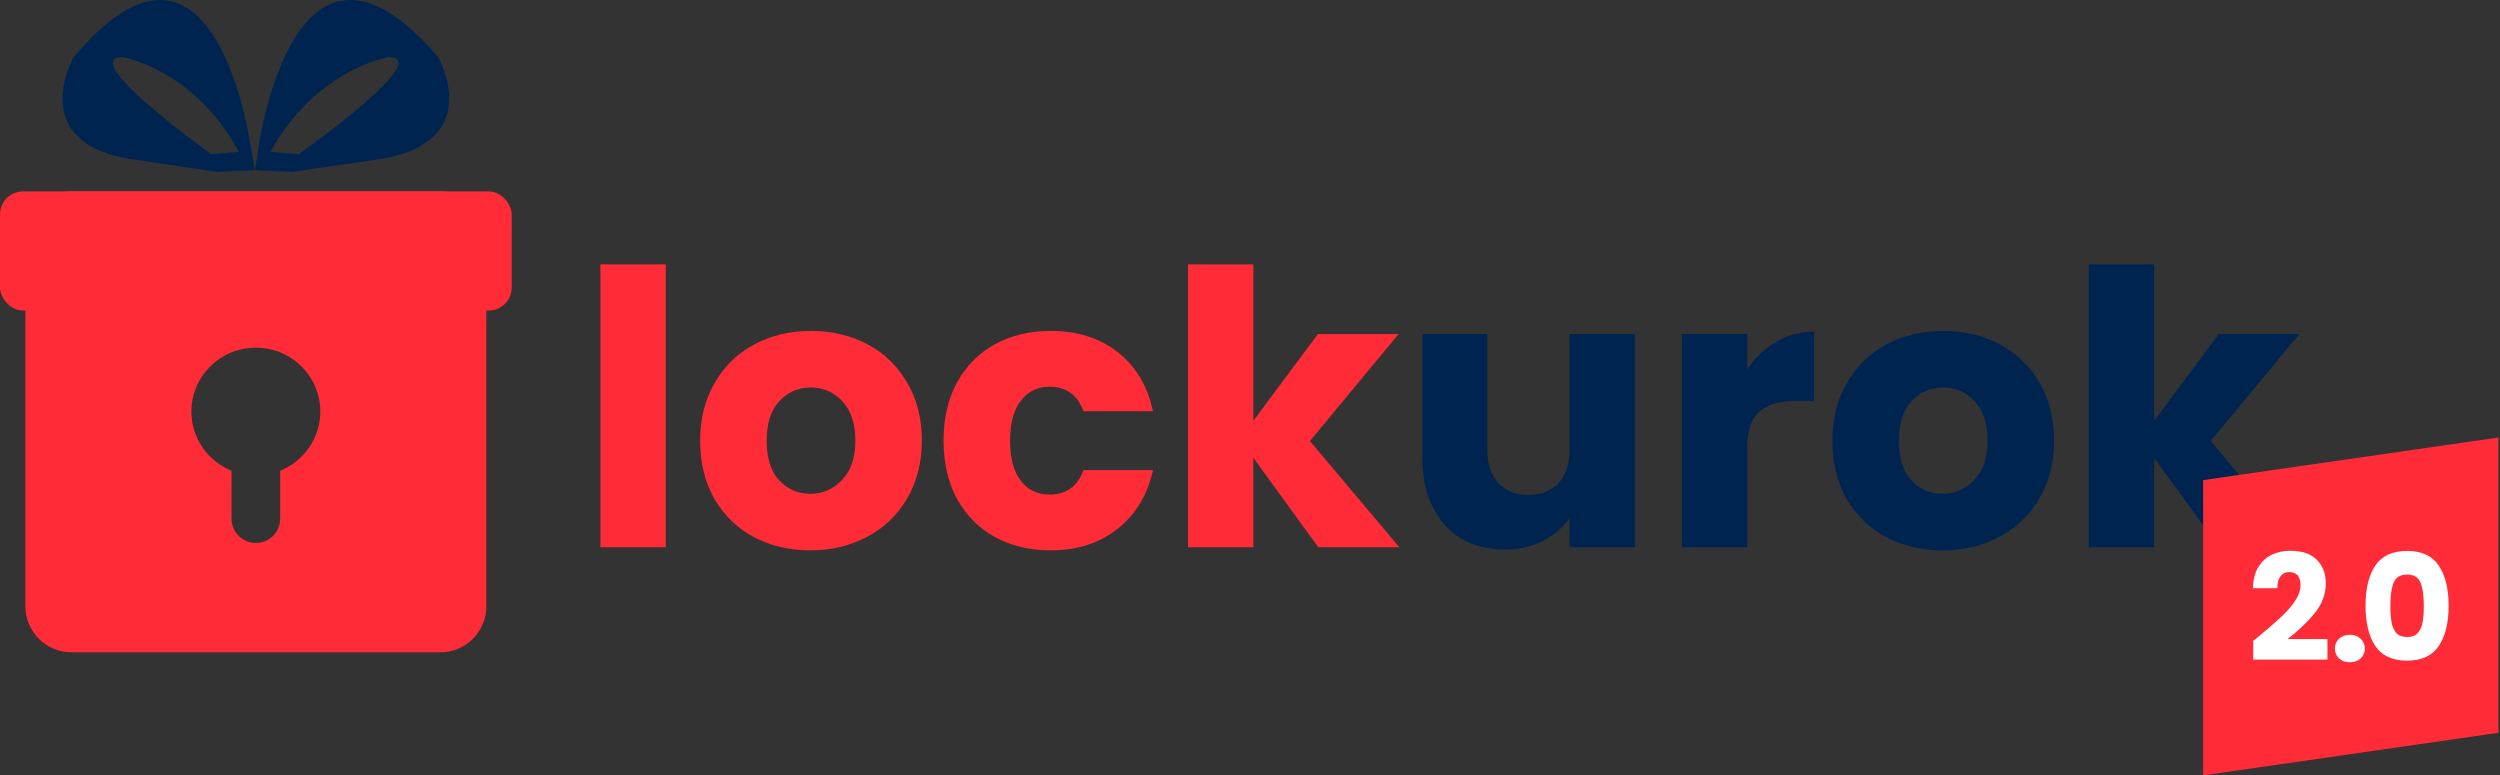
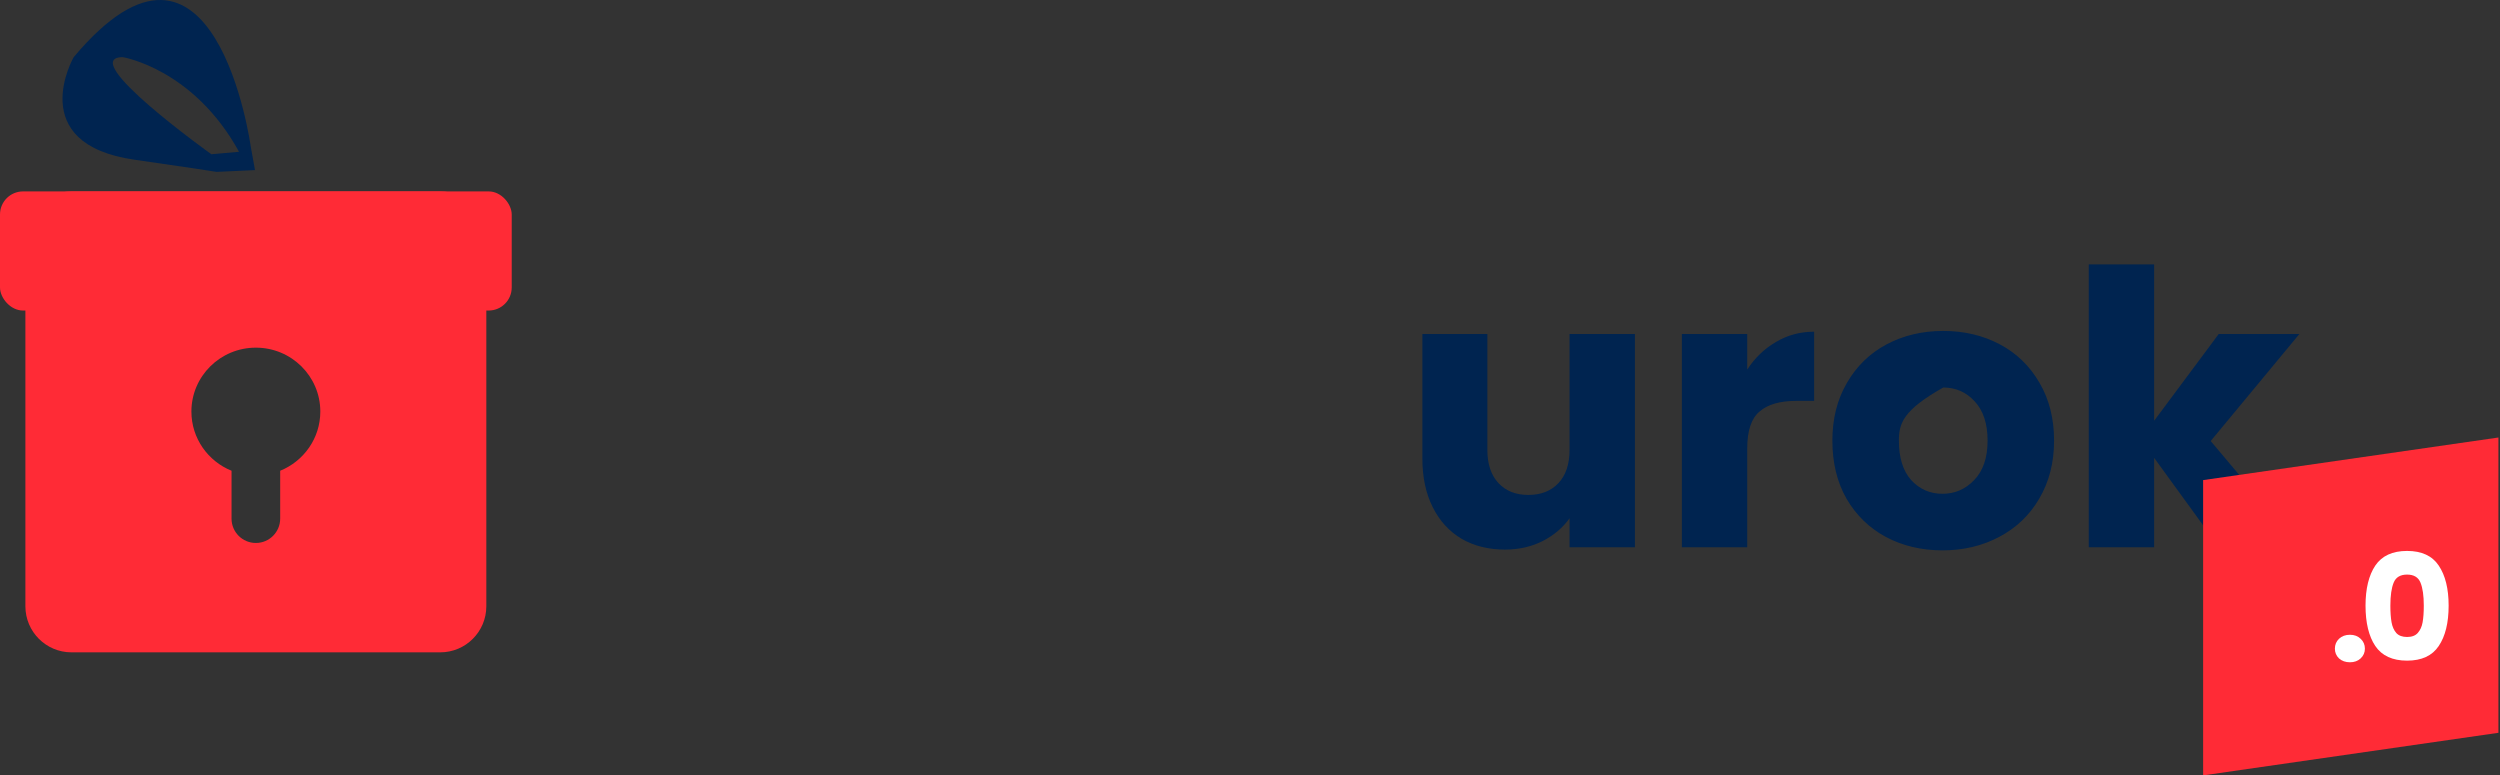
<svg xmlns="http://www.w3.org/2000/svg" width="1280" height="397" viewBox="0 0 1280 397" fill="none">
  <rect x="0" y="0" width="1280" height="397" fill="#333333" stroke="none" />
-   <path d="M340.882 135.386V280.217H307.415V135.386H340.882ZM414.848 281.783C404.149 281.783 394.494 279.499 385.882 274.932C377.401 270.366 370.681 263.842 365.723 255.361C360.895 246.88 358.482 236.963 358.482 225.612C358.482 214.391 360.961 204.54 365.919 196.058C370.877 187.447 377.662 180.858 386.273 176.291C394.885 171.724 404.54 169.441 415.24 169.441C425.939 169.441 435.594 171.724 444.206 176.291C452.817 180.858 459.602 187.447 464.56 196.058C469.518 204.54 471.997 214.391 471.997 225.612C471.997 236.833 469.453 246.749 464.364 255.361C459.406 263.842 452.556 270.366 443.814 274.932C435.203 279.499 425.547 281.783 414.848 281.783ZM414.848 252.816C421.242 252.816 426.656 250.468 431.093 245.771C435.659 241.073 437.943 234.354 437.943 225.612C437.943 216.87 435.725 210.15 431.288 205.453C426.983 200.756 421.633 198.407 415.24 198.407C408.716 198.407 403.301 200.756 398.995 205.453C394.689 210.02 392.536 216.739 392.536 225.612C392.536 234.354 394.624 241.073 398.799 245.771C403.105 250.468 408.455 252.816 414.848 252.816ZM483.098 225.612C483.098 214.26 485.382 204.344 489.948 195.863C494.646 187.382 501.104 180.858 509.324 176.291C517.675 171.724 527.2 169.441 537.899 169.441C551.599 169.441 563.016 173.029 572.15 180.205C581.413 187.382 587.481 197.494 590.351 210.542H554.731C551.73 202.191 545.923 198.016 537.312 198.016C531.179 198.016 526.287 200.429 522.633 205.257C518.98 209.954 517.153 216.739 517.153 225.612C517.153 234.484 518.98 241.334 522.633 246.162C526.287 250.859 531.179 253.208 537.312 253.208C545.923 253.208 551.73 249.033 554.731 240.682H590.351C587.481 253.469 581.413 263.516 572.15 270.822C562.886 278.129 551.469 281.783 537.899 281.783C527.2 281.783 517.675 279.499 509.324 274.932C501.104 270.366 494.646 263.842 489.948 255.361C485.382 246.88 483.098 236.963 483.098 225.612ZM674.993 280.217L641.721 234.419V280.217H608.253V135.386H641.721V215.434L674.797 171.007H716.093L670.687 225.807L716.485 280.217H674.993Z" fill="#FF2B36" />
-   <path d="M837.079 171.007V280.217H803.611V265.342C800.218 270.17 795.587 274.084 789.715 277.085C783.974 279.956 777.581 281.391 770.535 281.391C762.184 281.391 754.812 279.564 748.419 275.911C742.025 272.127 737.067 266.712 733.544 259.667C730.021 252.621 728.26 244.335 728.26 234.81V171.007H761.532V230.309C761.532 237.616 763.424 243.292 767.208 247.336C770.991 251.381 776.08 253.404 782.473 253.404C788.997 253.404 794.151 251.381 797.935 247.336C801.719 243.292 803.611 237.616 803.611 230.309V171.007H837.079ZM894.586 189.208C898.5 183.206 903.393 178.509 909.264 175.117C915.136 171.594 921.66 169.832 928.836 169.832V205.257H919.637C911.287 205.257 905.024 207.084 900.849 210.737C896.673 214.26 894.586 220.523 894.586 229.526V280.217H861.118V171.007H894.586V189.208ZM994.545 281.783C983.846 281.783 974.19 279.499 965.579 274.932C957.098 270.366 950.378 263.842 945.42 255.361C940.592 246.88 938.179 236.963 938.179 225.612C938.179 214.391 940.658 204.54 945.616 196.058C950.574 187.447 957.359 180.858 965.97 176.291C974.582 171.724 984.237 169.441 994.937 169.441C1005.64 169.441 1015.29 171.724 1023.9 176.291C1032.51 180.858 1039.3 187.447 1044.26 196.058C1049.22 204.54 1051.69 214.391 1051.69 225.612C1051.69 236.833 1049.15 246.749 1044.06 255.361C1039.1 263.842 1032.25 270.366 1023.51 274.932C1014.9 279.499 1005.24 281.783 994.545 281.783ZM994.545 252.816C1000.94 252.816 1006.35 250.468 1010.79 245.771C1015.36 241.073 1017.64 234.354 1017.64 225.612C1017.64 216.87 1015.42 210.15 1010.99 205.453C1006.68 200.756 1001.33 198.407 994.937 198.407C988.413 198.407 982.998 200.756 978.692 205.453C974.386 210.02 972.233 216.739 972.233 225.612C972.233 234.354 974.321 241.073 978.496 245.771C982.802 250.468 988.152 252.816 994.545 252.816ZM1136.19 280.217L1102.92 234.419V280.217H1069.45V135.386H1102.92V215.434L1135.99 171.007H1177.29L1131.88 225.807L1177.68 280.217H1136.19Z" fill="#002450" />
+   <path d="M837.079 171.007V280.217H803.611V265.342C800.218 270.17 795.587 274.084 789.715 277.085C783.974 279.956 777.581 281.391 770.535 281.391C762.184 281.391 754.812 279.564 748.419 275.911C742.025 272.127 737.067 266.712 733.544 259.667C730.021 252.621 728.26 244.335 728.26 234.81V171.007H761.532V230.309C761.532 237.616 763.424 243.292 767.208 247.336C770.991 251.381 776.08 253.404 782.473 253.404C788.997 253.404 794.151 251.381 797.935 247.336C801.719 243.292 803.611 237.616 803.611 230.309V171.007H837.079ZM894.586 189.208C898.5 183.206 903.393 178.509 909.264 175.117C915.136 171.594 921.66 169.832 928.836 169.832V205.257H919.637C911.287 205.257 905.024 207.084 900.849 210.737C896.673 214.26 894.586 220.523 894.586 229.526V280.217H861.118V171.007H894.586V189.208ZM994.545 281.783C983.846 281.783 974.19 279.499 965.579 274.932C957.098 270.366 950.378 263.842 945.42 255.361C940.592 246.88 938.179 236.963 938.179 225.612C938.179 214.391 940.658 204.54 945.616 196.058C950.574 187.447 957.359 180.858 965.97 176.291C974.582 171.724 984.237 169.441 994.937 169.441C1005.64 169.441 1015.29 171.724 1023.9 176.291C1032.51 180.858 1039.3 187.447 1044.26 196.058C1049.22 204.54 1051.69 214.391 1051.69 225.612C1051.69 236.833 1049.15 246.749 1044.06 255.361C1039.1 263.842 1032.25 270.366 1023.51 274.932C1014.9 279.499 1005.24 281.783 994.545 281.783ZM994.545 252.816C1000.94 252.816 1006.35 250.468 1010.79 245.771C1015.36 241.073 1017.64 234.354 1017.64 225.612C1017.64 216.87 1015.42 210.15 1010.99 205.453C1006.68 200.756 1001.33 198.407 994.937 198.407C974.386 210.02 972.233 216.739 972.233 225.612C972.233 234.354 974.321 241.073 978.496 245.771C982.802 250.468 988.152 252.816 994.545 252.816ZM1136.19 280.217L1102.92 234.419V280.217H1069.45V135.386H1102.92V215.434L1135.99 171.007H1177.29L1131.88 225.807L1177.68 280.217H1136.19Z" fill="#002450" />
  <path d="M225.397 97.999C238.433 97.999 249 108.567 249 121.602V310.398C249 323.433 238.433 334 225.397 334H36.602C23.567 334 13 323.433 13 310.398V121.602C13 108.567 23.567 97.999 36.602 97.999H225.397ZM131 178C112.775 178 98 192.648 98 210.716C98 224.417 106.495 236.149 118.548 241.021V265.547C118.548 272.425 124.123 278 131 278C137.877 278 143.453 272.425 143.453 265.547V241.02C155.505 236.147 164 224.416 164 210.716C164 192.648 149.225 178.001 131 178Z" fill="#FF2B36" />
  <rect y="98" width="262" height="61" rx="11.801" fill="#FF2B36" />
-   <path d="M132.45 74.906C132.45 74.906 150.703 -57 224.346 29.27C224.368 29.309 249.814 73.659 192.56 81.782C163.267 85.961 153.032 87.496 150.001 88.001L130.561 87.096L132.45 74.906ZM198.854 29.27C198.734 29.29 161.994 35.279 138.429 77.719L152.906 78.969C153.012 78.895 223.383 29.27 198.854 29.27Z" fill="#002450" />
  <path d="M37.72 29.27C110.041 -56.925 128.326 74.675 128.358 74.905L130.561 87.096L110.862 87.998C107.887 87.491 97.795 85.954 68.877 81.782C12.228 73.655 37.72 29.27 37.72 29.27ZM62.897 29.27C38.664 29.271 108.216 78.97 108.216 78.97L122.378 77.719C99.089 35.209 62.897 29.27 62.897 29.27Z" fill="#002450" />
  <path d="M1128 245.807L1279.19 224V375.193L1128 397V245.807Z" fill="#FF2B36" />
  <path d="M1211.15 310.087C1211.15 301.406 1212.82 294.567 1216.15 289.571C1219.53 284.574 1224.96 282.076 1232.43 282.076C1239.89 282.076 1245.3 284.574 1248.63 289.571C1252.01 294.567 1253.7 301.406 1253.7 310.087C1253.7 318.869 1252.01 325.759 1248.63 330.755C1245.3 335.752 1239.89 338.25 1232.43 338.25C1224.96 338.25 1219.53 335.752 1216.15 330.755C1212.82 325.759 1211.15 318.869 1211.15 310.087ZM1240.98 310.087C1240.98 304.99 1240.42 301.078 1239.31 298.353C1238.2 295.577 1235.91 294.189 1232.43 294.189C1228.94 294.189 1226.65 295.577 1225.54 298.353C1224.43 301.078 1223.87 304.99 1223.87 310.087C1223.87 313.519 1224.07 316.371 1224.48 318.642C1224.88 320.863 1225.69 322.68 1226.9 324.093C1228.16 325.456 1230 326.137 1232.43 326.137C1234.85 326.137 1236.66 325.456 1237.88 324.093C1239.14 322.68 1239.97 320.863 1240.37 318.642C1240.78 316.371 1240.98 313.519 1240.98 310.087Z" fill="white" />
  <path d="M1203.18 339.083C1200.91 339.083 1199.05 338.427 1197.58 337.115C1196.17 335.752 1195.46 334.086 1195.46 332.118C1195.46 330.099 1196.17 328.408 1197.58 327.046C1199.05 325.683 1200.91 325.001 1203.18 325.001C1205.41 325.001 1207.22 325.683 1208.64 327.046C1210.1 328.408 1210.83 330.099 1210.83 332.118C1210.83 334.086 1210.1 335.752 1208.64 337.115C1207.22 338.427 1205.41 339.083 1203.18 339.083Z" fill="white" />
-   <path d="M1153.65 328.106C1155.37 326.743 1156.15 326.112 1156 326.213C1160.94 322.125 1164.83 318.768 1167.66 316.144C1170.53 313.519 1172.96 310.769 1174.93 307.892C1176.89 305.015 1177.88 302.214 1177.88 299.488C1177.88 297.419 1177.4 295.804 1176.44 294.643C1175.48 293.482 1174.04 292.902 1172.12 292.902C1170.21 292.902 1168.69 293.634 1167.58 295.097C1166.52 296.51 1165.99 298.529 1165.99 301.154H1153.5C1153.6 296.864 1154.51 293.28 1156.23 290.403C1157.99 287.527 1160.29 285.407 1163.11 284.044C1165.99 282.681 1169.17 282 1172.65 282C1178.66 282 1183.18 283.539 1186.21 286.618C1189.28 289.697 1190.82 293.709 1190.82 298.656C1190.82 304.056 1188.98 309.078 1185.3 313.721C1181.61 318.314 1176.92 322.806 1171.22 327.197H1191.66V337.72H1153.65V328.106Z" fill="white" />
</svg>